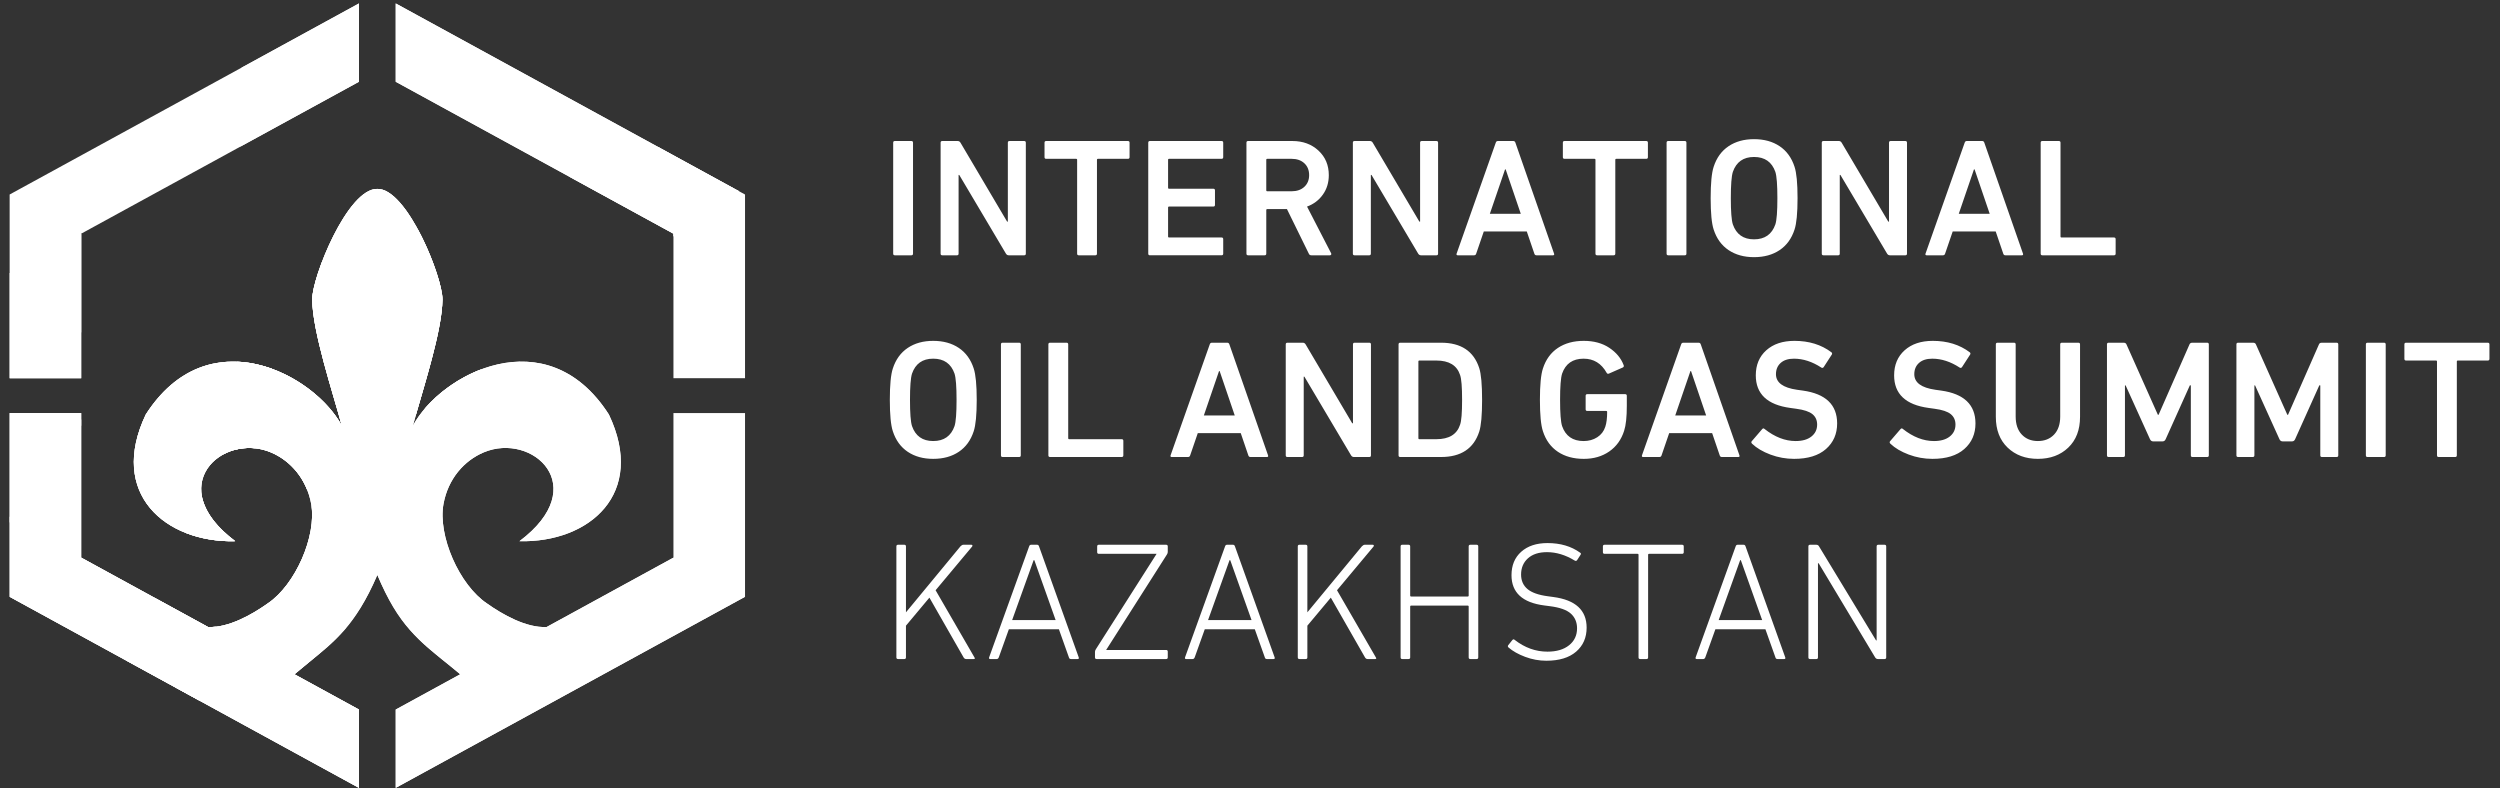
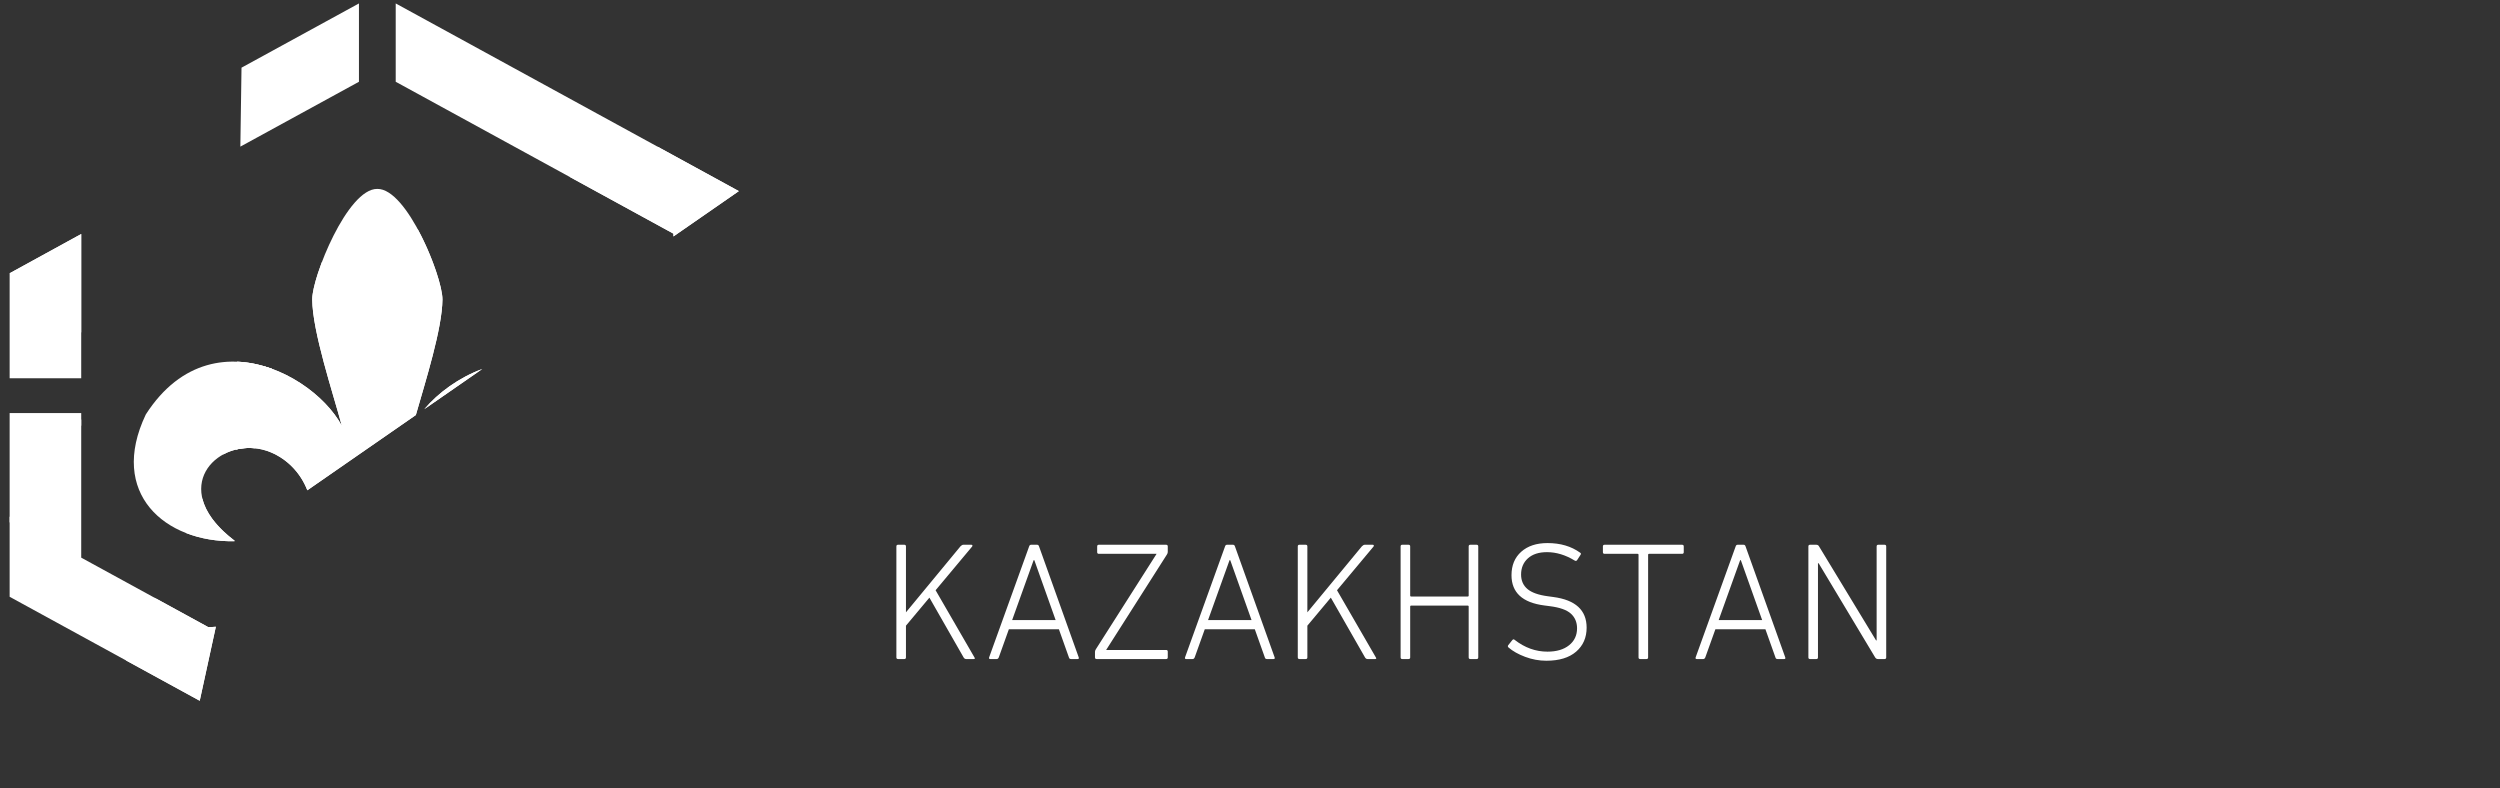
<svg xmlns="http://www.w3.org/2000/svg" xml:space="preserve" width="130mm" height="41mm" style="shape-rendering:geometricPrecision; text-rendering:geometricPrecision; image-rendering:optimizeQuality; fill-rule:evenodd; clip-rule:evenodd" viewBox="0 0 13000 4100">
  <rect x="0" y="0" width="13000" height="4100" fill="#333333" stroke="none" />
  <defs>
    <style type="text/css">  .fil1 {fill:white} .fil0 {fill:white;fill-rule:nonzero}  </style>
  </defs>
  <g id="Слой_x0020_1">
    <g id="_3161224667840">
      <g>
-         <path class="fil0" d="M4644.58 1318.86l0 -576.87c0,-5.82 2.91,-8.74 8.74,-8.74l85.66 0c5.82,0 8.74,2.92 8.74,8.74l0 576.87c0,5.82 -2.92,8.74 -8.74,8.74l-85.66 0c-5.83,0 -8.74,-2.92 -8.74,-8.74zm246.62 0l0 -576.87c0,-5.82 2.91,-8.74 8.74,-8.74l80.12 0c6.26,0 11.22,3.06 14.71,9.03l242.11 409.93 3.94 0 0 -410.22c0,-5.82 2.91,-8.74 8.74,-8.74l76.03 0c5.83,0 8.75,2.92 8.75,8.74l0 576.87c0,5.82 -2.92,8.74 -8.75,8.74l-79.82 0c-6.42,0 -11.37,-2.92 -14.86,-8.59l-242.7 -409.2 -3.49 0 0 409.05c0,5.82 -2.92,8.74 -8.74,8.74l-76.04 0c-5.83,0 -8.74,-2.92 -8.74,-8.74zm804.25 8.74l-85.65 0c-5.83,0 -8.74,-2.92 -8.74,-8.74l0 -487.71c0,-3.5 -1.75,-5.25 -5.25,-5.25l-155.58 0c-5.83,0 -8.74,-2.91 -8.74,-8.74l0 -75.17c0,-5.82 2.91,-8.74 8.74,-8.74l424.78 0c5.83,0 8.74,2.92 8.74,8.74l0 75.17c0,5.83 -2.91,8.74 -8.74,8.74l-155.57 0c-3.5,0 -5.25,1.75 -5.25,5.25l0 487.71c0,5.82 -2.91,8.74 -8.74,8.74zm275.46 -8.74l0 -576.87c0,-5.82 2.92,-8.74 8.74,-8.74l372.35 0c5.82,0 8.74,2.92 8.74,8.74l0 75.17c0,5.83 -2.92,8.74 -8.74,8.74l-272.71 0c-3.49,0 -5.24,1.75 -5.24,5.25l0 145.08c0,3.5 1.75,5.25 5.24,5.25l229.88 0c5.83,0 8.74,2.91 8.74,8.74l0 75.17c0,5.83 -2.91,8.74 -8.74,8.74l-229.88 0c-3.49,0 -5.24,1.74 -5.24,5.24l0 150.33c0,3.5 1.75,5.25 5.24,5.25l272.71 0c5.82,0 8.74,2.91 8.74,8.74l0 75.17c0,5.82 -2.92,8.74 -8.74,8.74l-372.35 0c-5.82,0 -8.74,-2.92 -8.74,-8.74zm944.69 8.74l-96.73 0c-6.41,0 -10.78,-2.92 -13.11,-8.74l-113.63 -231.62 -102.26 0c-3.5,0 -5.24,1.75 -5.24,5.24l0 226.38c0,5.82 -2.91,8.74 -8.74,8.74l-85.66 0c-5.82,0 -8.74,-2.92 -8.74,-8.74l0 -576.87c0,-5.82 2.92,-8.74 8.74,-8.74l229.88 0c54.77,0 100.07,16.61 135.9,49.82 35.84,33.22 53.76,75.75 53.76,127.61 0,38.46 -10.19,72.26 -30.74,101.1 -20.39,28.84 -47.92,49.68 -82.45,62.49l124.99 242.11c1.75,2.91 1.89,5.53 0.44,7.72 -1.46,2.33 -3.64,3.5 -6.41,3.5zm-198.99 -333.01c27.38,0 49.38,-7.72 65.99,-23.16 16.6,-15.44 24.91,-35.69 24.91,-60.75 0,-25.64 -8.31,-46.17 -24.91,-61.62 -16.61,-15.44 -38.61,-23.16 -65.99,-23.16l-126.74 0c-3.5,0 -5.24,1.75 -5.24,5.25l0 158.19c0,3.5 1.74,5.25 5.24,5.25l126.74 0zm318.29 324.27l0 -576.87c0,-5.82 2.91,-8.74 8.74,-8.74l80.12 0c6.26,0 11.22,3.06 14.71,9.03l242.12 409.93 3.93 0 0 -410.22c0,-5.82 2.91,-8.74 8.74,-8.74l76.04 0c5.82,0 8.74,2.92 8.74,8.74l0 576.87c0,5.82 -2.92,8.74 -8.74,8.74l-79.83 0c-6.41,0 -11.36,-2.92 -14.86,-8.59l-242.69 -409.2 -3.5 0 0 409.05c0,5.82 -2.91,8.74 -8.74,8.74l-76.04 0c-5.83,0 -8.74,-2.92 -8.74,-8.74zm539.42 0l203.65 -576.87c1.75,-5.82 5.53,-8.74 11.22,-8.74l79.83 0c5.67,0 9.46,3.06 11.21,9.03l201.03 576.87c1.75,5.68 -0.29,8.45 -6.12,8.45l-85.36 0c-5.83,0 -9.47,-2.92 -11.21,-8.59l-39.34 -115.53 -223.46 0 -39.48 115.24c-1.75,5.96 -5.53,8.88 -11.36,8.88l-84.5 0c-5.82,0 -7.86,-2.92 -6.11,-8.74zm172.92 -207.15l160.82 0 -78.52 -230.75 -3.21 -0.29 -79.09 231.04zm643.57 215.89l-85.66 0c-5.82,0 -8.74,-2.92 -8.74,-8.74l0 -487.71c0,-3.5 -1.74,-5.25 -5.24,-5.25l-155.58 0c-5.83,0 -8.74,-2.91 -8.74,-8.74l0 -75.17c0,-5.82 2.91,-8.74 8.74,-8.74l424.78 0c5.83,0 8.74,2.92 8.74,8.74l0 75.17c0,5.83 -2.91,8.74 -8.74,8.74l-155.58 0c-3.49,0 -5.24,1.75 -5.24,5.25l0 487.71c0,5.82 -2.91,8.74 -8.74,8.74zm275.46 -8.74l0 -576.87c0,-5.82 2.91,-8.74 8.74,-8.74l85.66 0c5.82,0 8.74,2.92 8.74,8.74l0 576.87c0,5.82 -2.92,8.74 -8.74,8.74l-85.66 0c-5.83,0 -8.74,-2.92 -8.74,-8.74zm454.64 18.36c-51.86,0 -96,-12.24 -132.42,-36.72 -36.42,-24.47 -62.2,-60.02 -77.35,-106.63 -10.49,-31.46 -15.73,-85.95 -15.73,-163.44 0,-77.5 5.24,-131.99 15.73,-163.45 15.15,-46.61 40.93,-82.16 77.35,-106.63 36.42,-24.48 80.56,-36.72 132.42,-36.72 52.44,0 96.87,12.24 133.29,36.72 36.42,24.47 62.2,60.02 77.35,106.63 10.49,31.46 15.73,85.95 15.73,163.45 0,77.49 -5.24,131.98 -15.73,163.44 -15.15,46.61 -40.93,82.16 -77.35,106.63 -36.42,24.48 -80.85,36.72 -133.29,36.72zm0 -92.66c55.94,0 92.94,-25.93 111,-77.79 6.99,-21.55 10.49,-67 10.49,-136.34 0,-68.76 -3.5,-114.21 -10.49,-136.35 -18.06,-51.86 -55.06,-77.79 -111,-77.79 -55.35,0 -92.07,25.93 -110.13,77.79 -6.99,22.14 -10.49,67.59 -10.49,136.35 0,69.34 3.5,114.79 10.49,136.34 18.06,51.86 54.78,77.79 110.13,77.79zm352.37 74.3l0 -576.87c0,-5.82 2.92,-8.74 8.74,-8.74l80.12 0c6.27,0 11.22,3.06 14.71,9.03l242.12 409.93 3.93 0 0 -410.22c0,-5.82 2.91,-8.74 8.74,-8.74l76.04 0c5.83,0 8.74,2.92 8.74,8.74l0 576.87c0,5.82 -2.91,8.74 -8.74,8.74l-79.83 0c-6.41,0 -11.36,-2.92 -14.86,-8.59l-242.69 -409.2 -3.5 0 0 409.05c0,5.82 -2.91,8.74 -8.74,8.74l-76.04 0c-5.82,0 -8.74,-2.92 -8.74,-8.74zm539.43 0l203.64 -576.87c1.75,-5.82 5.54,-8.74 11.22,-8.74l79.83 0c5.68,0 9.47,3.06 11.21,9.03l201.03 576.87c1.75,5.68 -0.29,8.45 -6.11,8.45l-85.37 0c-5.83,0 -9.47,-2.92 -11.21,-8.59l-39.34 -115.53 -223.46 0 -39.48 115.24c-1.75,5.96 -5.53,8.88 -11.36,8.88l-84.49 0c-5.83,0 -7.87,-2.92 -6.11,-8.74zm172.91 -207.15l160.82 0 -78.52 -230.75 -3.21 -0.29 -79.09 231.04zm425.94 207.15l0 -576.87c0,-5.82 2.91,-8.74 8.74,-8.74l85.65 0c5.83,0 8.74,2.92 8.74,8.74l0 487.71c0,3.5 1.75,5.25 5.25,5.25l272.7 0c5.83,0 8.74,2.91 8.74,8.74l0 75.17c0,5.82 -2.91,8.74 -8.74,8.74l-372.34 0c-5.83,0 -8.74,-2.92 -8.74,-8.74zm-5758.96 1067.2c-51.86,0 -96,-12.24 -132.42,-36.71 -36.41,-24.47 -62.2,-60.02 -77.35,-106.63 -10.49,-31.47 -15.73,-85.95 -15.73,-163.45 0,-77.5 5.24,-131.98 15.73,-163.44 15.15,-46.61 40.94,-82.16 77.35,-106.63 36.42,-24.48 80.56,-36.72 132.42,-36.72 52.44,0 96.88,12.24 133.29,36.72 36.42,24.47 62.21,60.02 77.35,106.63 10.49,31.46 15.74,85.94 15.74,163.44 0,77.5 -5.25,131.98 -15.74,163.45 -15.14,46.61 -40.93,82.16 -77.35,106.63 -36.41,24.47 -80.85,36.71 -133.29,36.71zm0 -92.65c55.94,0 92.94,-25.93 111,-77.79 7,-21.56 10.5,-67 10.5,-136.35 0,-68.76 -3.5,-114.2 -10.5,-136.35 -18.06,-51.86 -55.06,-77.79 -111,-77.79 -55.35,0 -92.07,25.93 -110.13,77.79 -6.99,22.15 -10.49,67.59 -10.49,136.35 0,69.35 3.5,114.79 10.49,136.35 18.06,51.86 54.78,77.79 110.13,77.79zm352.38 74.3l0 -576.87c0,-5.83 2.91,-8.74 8.74,-8.74l85.65 0c5.83,0 8.74,2.91 8.74,8.74l0 576.87c0,5.82 -2.91,8.74 -8.74,8.74l-85.65 0c-5.83,0 -8.74,-2.92 -8.74,-8.74zm246.61 0l0 -576.87c0,-5.83 2.92,-8.74 8.74,-8.74l85.66 0c5.83,0 8.74,2.91 8.74,8.74l0 487.71c0,3.5 1.75,5.25 5.24,5.25l272.71 0c5.82,0 8.74,2.91 8.74,8.74l0 75.17c0,5.82 -2.92,8.74 -8.74,8.74l-372.35 0c-5.82,0 -8.74,-2.92 -8.74,-8.74zm635.43 0l203.65 -576.87c1.75,-5.83 5.53,-8.74 11.22,-8.74l79.83 0c5.67,0 9.46,3.06 11.21,9.03l201.03 576.87c1.75,5.68 -0.29,8.45 -6.12,8.45l-85.36 0c-5.83,0 -9.47,-2.92 -11.21,-8.59l-39.34 -115.53 -223.46 0 -39.48 115.23c-1.75,5.97 -5.53,8.89 -11.36,8.89l-84.5 0c-5.82,0 -7.86,-2.92 -6.11,-8.74zm172.92 -207.15l160.81 0 -78.51 -230.75 -3.21 -0.29 -79.09 231.04zm425.93 207.15l0 -576.87c0,-5.83 2.92,-8.74 8.74,-8.74l80.12 0c6.26,0 11.22,3.06 14.71,9.03l242.12 409.92 3.93 0 0 -410.21c0,-5.83 2.91,-8.74 8.74,-8.74l76.04 0c5.83,0 8.74,2.91 8.74,8.74l0 576.87c0,5.82 -2.91,8.74 -8.74,8.74l-79.83 0c-6.41,0 -11.36,-2.92 -14.86,-8.59l-242.69 -409.21 -3.5 0 0 409.06c0,5.82 -2.91,8.74 -8.74,8.74l-76.04 0c-5.82,0 -8.74,-2.92 -8.74,-8.74zm586.62 0l0 -576.87c0,-5.83 2.91,-8.74 8.74,-8.74l212.39 0c103.72,0 169.86,44 198.41,131.98 9.91,30.88 14.86,85.95 14.86,165.19 0,79.25 -4.95,134.31 -14.86,165.2 -28.55,87.98 -94.69,131.98 -198.41,131.98l-212.39 0c-5.83,0 -8.74,-2.92 -8.74,-8.74zm103.14 -89.16c0,3.5 1.74,5.25 5.24,5.25l88.28 0c65.84,0 106.92,-25.06 123.24,-75.17 6.99,-19.23 10.48,-62.34 10.48,-129.36 0,-67 -3.49,-110.12 -10.48,-129.36 -16.32,-50.11 -57.4,-75.16 -123.24,-75.16l-88.28 0c-3.5,0 -5.24,1.75 -5.24,5.24l0 398.56zm647.67 -35.83c-10.5,-31.47 -15.74,-85.95 -15.74,-163.45 0,-77.5 5.24,-131.98 15.74,-163.44 15.14,-46.61 41.07,-82.16 77.78,-106.63 36.71,-24.48 81.58,-36.72 134.6,-36.72 52.45,0 96.73,12.1 132.86,36.28 36.12,24.18 60.89,54.04 74.29,89.58 2.33,5.25 1.16,9.33 -3.49,12.24l-73.42 32.34c-5.25,1.75 -9.03,0.3 -11.36,-4.37 -27.39,-48.95 -67.31,-73.42 -119.75,-73.42 -56.52,0 -93.82,25.93 -111.88,77.79 -6.99,22.15 -10.49,67.59 -10.49,136.35 0,69.35 3.5,114.79 10.49,136.35 18.06,51.86 55.36,77.79 111.88,77.79 26.8,0 50.4,-6.55 70.8,-19.67 20.39,-13.1 34.38,-31.31 41.95,-54.62 6.41,-19.23 9.62,-44.87 9.62,-76.92 0,-3.49 -1.76,-5.24 -5.25,-5.24l-97.89 0c-5.83,0 -8.74,-2.91 -8.74,-8.74l0 -69.93c0,-5.82 2.91,-8.74 8.74,-8.74l196.66 0c5.82,0 8.74,2.92 8.74,8.74l0 51.57c0,58.27 -4.66,101.69 -13.99,130.24 -14.56,46.03 -40.35,81.86 -77.35,107.5 -37,25.64 -81.14,38.46 -132.42,38.46 -53.02,0 -97.89,-12.24 -134.6,-36.71 -36.71,-24.47 -62.64,-60.02 -77.78,-106.63zm514.94 124.99l203.65 -576.87c1.75,-5.83 5.53,-8.74 11.22,-8.74l79.83 0c5.67,0 9.46,3.06 11.21,9.03l201.03 576.87c1.75,5.68 -0.29,8.45 -6.12,8.45l-85.36 0c-5.83,0 -9.47,-2.92 -11.22,-8.59l-39.33 -115.53 -223.46 0 -39.48 115.23c-1.75,5.97 -5.53,8.89 -11.36,8.89l-84.5 0c-5.82,0 -7.86,-2.92 -6.11,-8.74zm172.92 -207.15l160.81 0 -78.51 -230.75 -3.21 -0.29 -79.09 231.04zm618.22 225.5c-42.53,0 -83.62,-7.43 -123.24,-22.29 -39.62,-14.86 -71.38,-33.65 -95.27,-56.37 -4.66,-4.66 -5.24,-9.04 -1.75,-13.11l54.19 -62.93c4.08,-4.67 8.16,-4.95 12.24,-0.88 53.02,41.95 106.92,62.93 161.7,62.93 34.96,0 62.34,-7.86 82.15,-23.6 19.82,-15.73 29.72,-36.42 29.72,-62.05 0,-22.73 -8.15,-40.79 -24.47,-54.19 -16.32,-13.4 -44.28,-22.73 -83.91,-27.97l-31.46 -4.38c-119.45,-16.31 -179.18,-72.83 -179.18,-169.55 0,-54.19 18.21,-97.61 54.63,-130.24 36.41,-32.63 85.22,-48.95 146.4,-48.95 75.75,0 139.84,19.82 192.29,59.44 4.07,3.49 4.66,7.58 1.74,12.23l-41.95 64.69c-3.5,4.66 -7.57,5.53 -12.24,2.62 -47.19,-30.88 -94.69,-46.33 -142.46,-46.33 -29.72,0 -52.74,7.43 -69.05,22.14 -16.32,14.72 -24.47,34.24 -24.47,58.42 -0.15,43.7 36.41,70.65 109.83,81.14l30.3 4.22c118.44,16.76 177.87,73.57 178.01,170.59 0,54.77 -19.37,99.2 -58.12,133.29 -38.75,34.09 -93.96,51.13 -165.63,51.13zm719.33 0c-42.53,0 -83.61,-7.43 -123.24,-22.29 -39.62,-14.86 -71.38,-33.65 -95.27,-56.37 -4.66,-4.66 -5.24,-9.04 -1.74,-13.11l54.19 -62.93c4.07,-4.67 8.15,-4.95 12.23,-0.88 53.03,41.95 106.93,62.93 161.7,62.93 34.96,0 62.35,-7.86 82.16,-23.6 19.81,-15.73 29.72,-36.42 29.72,-62.05 0,-22.73 -8.16,-40.79 -24.48,-54.19 -16.31,-13.4 -44.28,-22.73 -83.9,-27.97l-31.47 -4.38c-119.45,-16.31 -179.18,-72.83 -179.18,-169.55 0,-54.19 18.21,-97.61 54.63,-130.24 36.42,-32.63 85.22,-48.95 146.4,-48.95 75.75,0 139.85,19.82 192.29,59.44 4.08,3.49 4.66,7.58 1.75,12.23l-41.96 64.69c-3.49,4.66 -7.57,5.53 -12.23,2.62 -47.2,-30.88 -94.69,-46.33 -142.47,-46.33 -29.72,0 -52.74,7.43 -69.05,22.14 -16.32,14.72 -24.47,34.24 -24.47,58.42 -0.15,43.7 36.41,70.65 109.83,81.14l30.31 4.22c118.43,16.76 177.86,73.57 178,170.59 0,54.77 -19.37,99.2 -58.12,133.29 -38.74,34.09 -93.95,51.13 -165.63,51.13zm548.16 -92.65c34.97,0 63.08,-11.22 84.35,-33.65 21.26,-22.43 31.9,-53.75 31.9,-93.96l0 -374.96c0,-5.83 2.91,-8.74 8.74,-8.74l85.65 0c5.83,0 8.74,2.91 8.74,8.74l0 376.71c0,67.59 -20.39,120.91 -61.18,159.95 -40.78,39.04 -93.52,58.56 -158.2,58.56 -64.1,0 -116.54,-19.52 -157.33,-58.56 -40.79,-39.04 -61.18,-92.36 -61.18,-159.95l0 -376.71c0,-5.83 2.91,-8.74 8.74,-8.74l85.66 0c5.82,0 8.74,2.91 8.74,8.74l0 374.96c0,40.21 10.63,71.53 31.9,93.96 21.27,22.43 49.09,33.65 83.47,33.65zm359.37 74.3l0 -576.87c0,-5.83 2.91,-8.74 8.74,-8.74l77.79 0c7.57,0 12.52,2.91 14.86,8.74l163.44 366.22 3.5 0 160.82 -366.22c2.33,-5.83 7.28,-8.74 14.86,-8.74l76.92 0c5.82,0 8.74,2.91 8.74,8.74l0 576.87c0,5.82 -2.92,8.74 -8.74,8.74l-76.05 0c-5.83,0 -8.74,-2.92 -8.74,-8.74l0 -363.61 -4.95 -0.57 -125.71 279.69c-3.36,8.01 -8.74,11.94 -16.17,11.94l-49.54 0c-7.28,0 -12.81,-3.93 -16.17,-11.65l-126.59 -279.41 -3.49 0 0 363.61c0,5.82 -2.92,8.74 -8.74,8.74l-76.04 0c-5.83,0 -8.74,-2.92 -8.74,-8.74zm673.15 0l0 -576.87c0,-5.83 2.91,-8.74 8.74,-8.74l77.79 0c7.57,0 12.52,2.91 14.86,8.74l163.44 366.22 3.5 0 160.82 -366.22c2.33,-5.83 7.28,-8.74 14.86,-8.74l76.92 0c5.82,0 8.74,2.91 8.74,8.74l0 576.87c0,5.82 -2.92,8.74 -8.74,8.74l-76.05 0c-5.83,0 -8.74,-2.92 -8.74,-8.74l0 -363.61 -4.95 -0.57 -125.71 279.69c-3.36,8.01 -8.74,11.94 -16.17,11.94l-49.54 0c-7.28,0 -12.81,-3.93 -16.17,-11.65l-126.59 -279.41 -3.49 0 0 363.61c0,5.82 -2.92,8.74 -8.74,8.74l-76.04 0c-5.83,0 -8.74,-2.92 -8.74,-8.74zm673.15 0l0 -576.87c0,-5.83 2.91,-8.74 8.74,-8.74l85.65 0c5.83,0 8.74,2.91 8.74,8.74l0 576.87c0,5.82 -2.91,8.74 -8.74,8.74l-85.65 0c-5.83,0 -8.74,-2.92 -8.74,-8.74zm464.25 8.74l-85.66 0c-5.82,0 -8.74,-2.92 -8.74,-8.74l0 -487.72c0,-3.49 -1.74,-5.24 -5.24,-5.24l-155.58 0c-5.83,0 -8.74,-2.91 -8.74,-8.74l0 -75.17c0,-5.83 2.91,-8.74 8.74,-8.74l424.78 0c5.83,0 8.74,2.91 8.74,8.74l0 75.17c0,5.83 -2.91,8.74 -8.74,8.74l-155.58 0c-3.49,0 -5.24,1.75 -5.24,5.24l0 487.72c0,5.82 -2.91,8.74 -8.74,8.74z" />
        <path class="fil0" d="M4661.19 3418.3l0 -576.87c0,-5.82 2.91,-8.74 8.74,-8.74l32.34 0c5.83,0 8.74,2.92 8.74,8.74l0 342.63 283.48 -343.21c5.24,-5.39 10.19,-8.16 15,-8.16l41.23 0c2.91,0 4.95,1.02 5.83,3.21 0.87,2.19 0.14,4.52 -2.19,6.99l-189.23 226.38 201.9 349.03c4.08,5.83 2.62,8.74 -4.22,8.74l-38.75 0c-5.1,0 -9.47,-2.48 -12.82,-7.57l-178.3 -311.74 -121.93 145.81 0 164.76c0,5.83 -2.91,8.74 -8.74,8.74l-32.34 0c-5.83,0 -8.74,-2.91 -8.74,-8.74zm482.26 0l208.02 -576.87c1.75,-5.82 5.09,-8.74 10.34,-8.74l31.03 0c5.1,0 8.6,3.07 10.34,9.04l206.28 576.86c1.74,5.68 -0.3,8.45 -6.12,8.45l-33.8 0c-6.26,0 -10.05,-2.91 -11.22,-8.59l-52 -146.12 -260.32 0 -52.15 145.53c-2.33,6.12 -5.97,9.18 -11.22,9.18l-33.21 0c-5.68,0 -7.72,-2.91 -5.97,-8.74zm119.74 -194.04l226.09 0 -110.72 -311.15 -3.64 -0.3 -111.73 311.45zm800.41 202.78l-360.97 0c-5.83,0 -8.74,-2.91 -8.74,-8.74l0 -28.84c0,-4.08 1.45,-8.45 4.37,-13.11l315.53 -495.59 0 -0.87 -299.8 0c-5.82,0 -8.74,-2.91 -8.74,-8.74l0 -29.72c0,-5.82 2.92,-8.74 8.74,-8.74l349.61 0c5.83,0 8.75,2.92 8.75,8.74l0 28.85c0,4.07 -1.46,8.45 -4.37,13.11l-315.53 495.58 0 0.88 311.15 0c5.83,0 8.75,2.91 8.75,8.73l0 29.72c0,5.83 -2.92,8.74 -8.75,8.74zm98.57 -8.74l208.02 -576.87c1.75,-5.82 5.09,-8.74 10.34,-8.74l31.03 0c5.1,0 8.6,3.07 10.34,9.04l206.28 576.86c1.74,5.68 -0.3,8.45 -6.12,8.45l-33.8 0c-6.26,0 -10.05,-2.91 -11.22,-8.59l-52 -146.12 -260.32 0 -52.15 145.53c-2.33,6.12 -5.97,9.18 -11.22,9.18l-33.21 0c-5.68,0 -7.72,-2.91 -5.97,-8.74zm119.74 -194.04l226.09 0 -110.72 -311.15 -3.64 -0.3 -111.73 311.45zm466.53 194.04l0 -576.87c0,-5.82 2.92,-8.74 8.74,-8.74l32.35 0c5.82,0 8.74,2.92 8.74,8.74l0 342.63 283.48 -343.21c5.24,-5.39 10.19,-8.16 15,-8.16l41.23 0c2.91,0 4.95,1.02 5.82,3.21 0.88,2.19 0.15,4.52 -2.18,6.99l-189.23 226.38 201.9 349.03c4.08,5.83 2.62,8.74 -4.23,8.74l-38.74 0c-5.1,0 -9.47,-2.48 -12.82,-7.57l-178.3 -311.74 -121.93 145.81 0 164.76c0,5.83 -2.92,8.74 -8.74,8.74l-32.35 0c-5.82,0 -8.74,-2.91 -8.74,-8.74zm534.71 0l0 -576.87c0,-5.82 2.91,-8.74 8.74,-8.74l32.34 0c5.83,0 8.74,2.92 8.74,8.74l0 255.23c0,3.49 1.74,5.24 5.24,5.24l293.68 0c3.5,0 5.24,-1.75 5.24,-5.24l0 -255.23c0,-5.82 2.91,-8.74 8.74,-8.74l32.34 0c5.83,0 8.74,2.92 8.74,8.74l0 576.87c0,5.83 -2.91,8.74 -8.74,8.74l-32.34 0c-5.83,0 -8.74,-2.91 -8.74,-8.74l0 -263.96c0,-3.49 -1.74,-5.25 -5.24,-5.25l-293.68 0c-3.5,0 -5.24,1.76 -5.24,5.25l0 263.96c0,5.83 -2.91,8.74 -8.74,8.74l-32.34 0c-5.83,0 -8.74,-2.91 -8.74,-8.74zm757.58 17.48c-37.29,0 -73.85,-6.7 -109.69,-20.1 -35.83,-13.4 -64.82,-29.72 -86.97,-48.95 -4.07,-4.07 -4.37,-8.16 -0.87,-12.24l20.97 -26.21c4.09,-4.67 8.16,-4.96 12.24,-0.88 52.45,40.79 109.26,61.18 170.44,61.18 47.2,0 84.64,-11.07 112.31,-33.21 27.68,-22.14 41.52,-51.42 41.52,-88.14 0,-31.46 -10.78,-56.95 -32.34,-76.47 -21.56,-19.38 -58.27,-32.34 -110.13,-38.75l-27.68 -3.64c-113.77,-14.57 -170.72,-67.01 -170.72,-157.47 0,-51.28 16.9,-91.93 50.69,-121.93 33.8,-30.02 79.24,-45.02 136.35,-45.02 67.01,0 123.53,16.61 169.56,49.83 5.25,2.91 5.83,6.98 1.75,12.23l-17.48 27.1c-3.49,4.08 -7.57,4.65 -12.23,1.74 -47.79,-29.13 -95.86,-43.7 -144.22,-43.7 -41.95,0 -74.88,10.63 -98.77,31.9 -23.89,21.42 -35.84,49.54 -35.84,84.64 0,31.47 11.07,56.52 33.22,75.31 22.14,18.65 57.68,31.18 106.63,37.59l27.68 3.78c115.52,15.3 173.21,68.47 173.35,159.22 0,51.86 -18.21,93.52 -54.62,124.99 -36.43,31.46 -88.14,47.2 -155.15,47.2zm520.73 -8.74l-32.35 0c-5.82,0 -8.74,-2.91 -8.74,-8.74l0 -533.16c0,-3.5 -1.74,-5.25 -5.24,-5.25l-171.31 0c-5.83,0 -8.74,-2.91 -8.74,-8.74l0 -29.72c0,-5.82 2.91,-8.74 8.74,-8.74l402.93 0c5.83,0 8.74,2.92 8.74,8.74l0 29.72c0,5.83 -2.91,8.74 -8.74,8.74l-171.31 0c-3.5,0 -5.24,1.75 -5.24,5.25l0 533.16c0,5.83 -2.92,8.74 -8.74,8.74zm255.88 -8.74l208.02 -576.87c1.75,-5.82 5.1,-8.74 10.35,-8.74l31.02 0c5.1,0 8.6,3.07 10.34,9.04l206.28 576.86c1.74,5.68 -0.29,8.45 -6.12,8.45l-33.8 0c-6.26,0 -10.05,-2.91 -11.22,-8.59l-52 -146.12 -260.31 0 -52.16 145.53c-2.33,6.12 -5.97,9.18 -11.22,9.18l-33.21 0c-5.68,0 -7.72,-2.91 -5.97,-8.74zm119.75 -194.04l226.08 0 -110.72 -311.15 -3.64 -0.3 -111.72 311.45zm466.52 194.04l0 -576.87c0,-5.82 2.92,-8.74 8.74,-8.74l32.05 0c7,0 11.95,2.92 14.86,8.89l296.3 488.58 2.92 0 0 -488.73c0,-5.82 2.91,-8.74 8.74,-8.74l32.34 0c5.83,0 8.74,2.92 8.74,8.74l0 576.87c0,5.83 -2.91,8.74 -8.74,8.74l-34.09 0c-6.41,0 -11.36,-2.91 -14.86,-8.74l-293.67 -489.47 -3.5 0 0 489.47c0,5.83 -2.92,8.74 -8.74,8.74l-32.35 0c-5.82,0 -8.74,-2.91 -8.74,-8.74z" />
      </g>
-       <path class="fil1" d="M50.14 1011.57l0 -0.12 1816.42 -993.59 0 407.22 -0.02 0.01 0 0.1 -1444.21 789.89 0 751.8 -372.21 0 0 -955.3 0.02 -0.01zm3451.76 203.51l0.05 -0.02 0 751.73 372.22 0 0 -955.18 0.04 -0.03 -0.04 -0.02 0 -0.11 -1816.47 -993.59 0 0.13 0 407.09 0 0.11 1444.2 789.89zm-3451.78 932.99l0 955.3 0.11 -0.07 1816.33 993.63 0 -407.23 -335.42 -183.47 28.28 -23.49c7.72,-6.49 15.37,-12.84 22.95,-19.06l28.99 -24.07 0.26 0.31c127.81,-103.1 236.91,-186 350.53,-450.27 113.61,264.27 222.72,347.17 350.53,450.27l0.25 -0.31 28.99 24.07c7.58,6.22 15.23,12.57 22.95,19.06l28.27 23.48 -335.44 183.48 0 407.23 1816.47 -993.67 0 -955.24 -372.22 0 0 751.7 -659.4 360.68c-105.98,5.47 -230.22,-65.47 -310.79,-122.82 -143.08,-95.82 -255.89,-351.85 -225.45,-517.73 23.73,-129.19 106.53,-224.52 209.65,-267.83 251.9,-105.79 565.62,176.93 185.13,462.28 364.46,8.18 661.12,-247.72 465.09,-659.01 -324.58,-505.9 -876.12,-208.75 -1019.29,58.61 46.61,-173.3 152.48,-488.11 153.84,-656.45 0.94,-116.89 -183.63,-577.59 -338.58,-575.12 -154.95,-2.47 -339.53,458.23 -338.58,575.12 1.36,168.34 107.22,483.15 153.84,656.45 -143.17,-267.36 -694.71,-564.51 -1019.3,-58.61 -196.03,411.29 100.64,667.19 465.09,659.01 -380.49,-285.35 -66.76,-568.07 185.14,-462.28 103.12,43.31 185.92,138.64 209.65,267.83 30.43,165.88 -82.37,421.91 -225.45,517.73 -80.58,57.36 -204.85,128.3 -310.83,122.82l-659.38 -360.67 0 -751.66 -0.03 0 0 -0.05 -372.16 0 0 0.05 -0.02 0z" />
      <path class="fil1" d="M422.33 1216.82l0 750.06 -372.21 0 0 -545.96 372.21 -204.1zm0 995.96l-372.21 505.05 0 -569.76 0.02 0 0 -0.04 372.16 0 0 0.04 0.03 0 0 64.71z" />
-       <path class="fil1" d="M422.33 2899.73l-372.21 203.64 1816.44 993.56 0 -407.23 -335.42 -183.47 0 0c199.48,-165.63 314.15,-244.76 431.01,-516.58 109.14,262.39 207.72,336.78 402.72,493.09l28.27 23.48 -335.44 183.48 0 407.23 1816.47 -993.67 -372.22 -203.54 -659.41 360.68c-105.97,5.47 -230.21,-65.47 -310.78,-122.82 -143.08,-95.82 -255.89,-351.85 -225.45,-517.73 23.73,-129.19 106.53,-224.52 209.65,-267.83 251.9,-105.79 565.62,176.93 185.13,462.28 364.46,8.18 661.12,-247.72 465.09,-659.01 -324.58,-505.9 -876.12,-208.75 -1019.29,58.61 46.61,-173.3 152.48,-488.11 153.84,-656.45 0.91,-113.46 -172.96,-550.82 -324.88,-574.12l-27.41 0c-151.91,23.3 -325.79,460.66 -324.87,574.12 1.36,168.34 107.22,483.15 153.84,656.45 -143.17,-267.36 -694.71,-564.51 -1019.3,-58.61 -196.03,411.29 100.64,667.19 465.09,659.01 -380.49,-285.35 -66.76,-568.07 185.14,-462.28 103.12,43.31 185.92,138.64 209.65,267.83 30.43,165.88 -82.37,421.91 -225.45,517.73 -80.58,57.36 -204.85,128.3 -310.83,122.82l-659.38 -360.67z" />
-       <path class="fil1" d="M912.33 3574.98l954.23 521.95 0 -407.24 -335.42 -183.47 0 0c110.8,-91.99 195.42,-157.31 268.8,-243.77l-181.49 -639.81c28.69,165.94 -83.62,419.65 -225.91,514.95 -80.58,57.35 -204.85,128.29 -310.83,122.8l-0.07 -0.04 -169.31 314.63z" />
      <path class="fil1" d="M1255.85 351.93l610.71 -334.07 0 407.21 -0.01 0.02 0 0.1 -616.71 337.29 6.01 -410.55zm342.25 2197.52l564.32 -391.25c51.13,-178.84 137.09,-449.17 138.31,-600.75 0.94,-116.89 -183.63,-577.59 -338.58,-575.12 -154.96,-2.47 -339.52,458.23 -338.59,575.12 1.37,168.34 107.23,483.16 153.85,656.45 -83.83,-156.54 -307.65,-323.2 -543.94,-333.01l-6.68 456.81c57.12,-14.02 121.1,-11.07 181.55,14.32 83.36,35.01 153.44,104.02 189.76,197.43zm608.38 -421.8l301.49 -209.02c-121.67,44.8 -229.29,123.79 -301.49,209.02zm1295.47 -898.17l339.94 -235.69 -1784.19 -975.93 0 0.13 0 407.08 0 0.12 1444.2 789.89 0.05 -0.02 0 14.42z" />
      <path class="fil1" d="M1598.1 2549.45l564.32 -391.26c51.13,-178.84 137.09,-449.16 138.31,-600.74 0.51,-63.46 -53.68,-228.29 -128.11,-365.29l-499.11 171.54c-31.16,82.33 -50.25,155.99 -49.95,193.75 1.37,168.34 107.23,483.16 153.85,656.45 -83.83,-156.54 -307.64,-323.19 -543.93,-333.01l-6.69 456.81c57.12,-14.02 121.1,-11.07 181.55,14.32 83.36,35.01 153.44,104.02 189.76,197.43zm608.39 -421.81l301.47 -209.01c-121.67,44.8 -229.27,123.79 -301.47,209.01zm1213.96 -1364.37l-457.27 157.16 538.72 294.65 0.05 -0.02 0 14.42 339.94 -235.69 -421.44 -230.52z" />
      <path class="fil1" d="M1414.5 1917.95l-89.91 412.81c-227.6,-22.67 -438.81,227.64 -104.75,480.94l-0.57 2.64c-362.65,6.26 -656.48,-249.24 -461.16,-659.05 184.38,-287.38 442,-315.57 656.39,-237.34zm-292.08 1341.07l-83.85 384.96 -988.34 -540.67 -0.11 0.06 0 -415.11 372.21 -507.42 0 718.89 659.38 360.66c13.32,0.69 26.93,0.18 40.71,-1.37z" />
      <polygon class="fil1" points="422.33,1216.82 422.33,1728.94 50.12,1420.92 " />
      <path class="fil1" d="M655.18 3434.32l383.39 209.71 83.85 -385.01c-13.78,1.54 -27.39,2.06 -40.71,1.37l-273.84 -149.78 -152.69 323.71zm759.32 -1516.37c-12.56,-4.59 -25.25,-8.8 -38.09,-12.63l-216.07 458.06c47.55,-26.03 105.34,-38.49 164.25,-32.62l89.91 -412.81zm-446.9 854.03c75.29,29.25 161.35,43.92 251.67,42.36l0.58 -2.64c-99.91,-75.75 -151.06,-151.24 -167.57,-219.23l-84.68 179.51z" />
    </g>
  </g>
</svg>